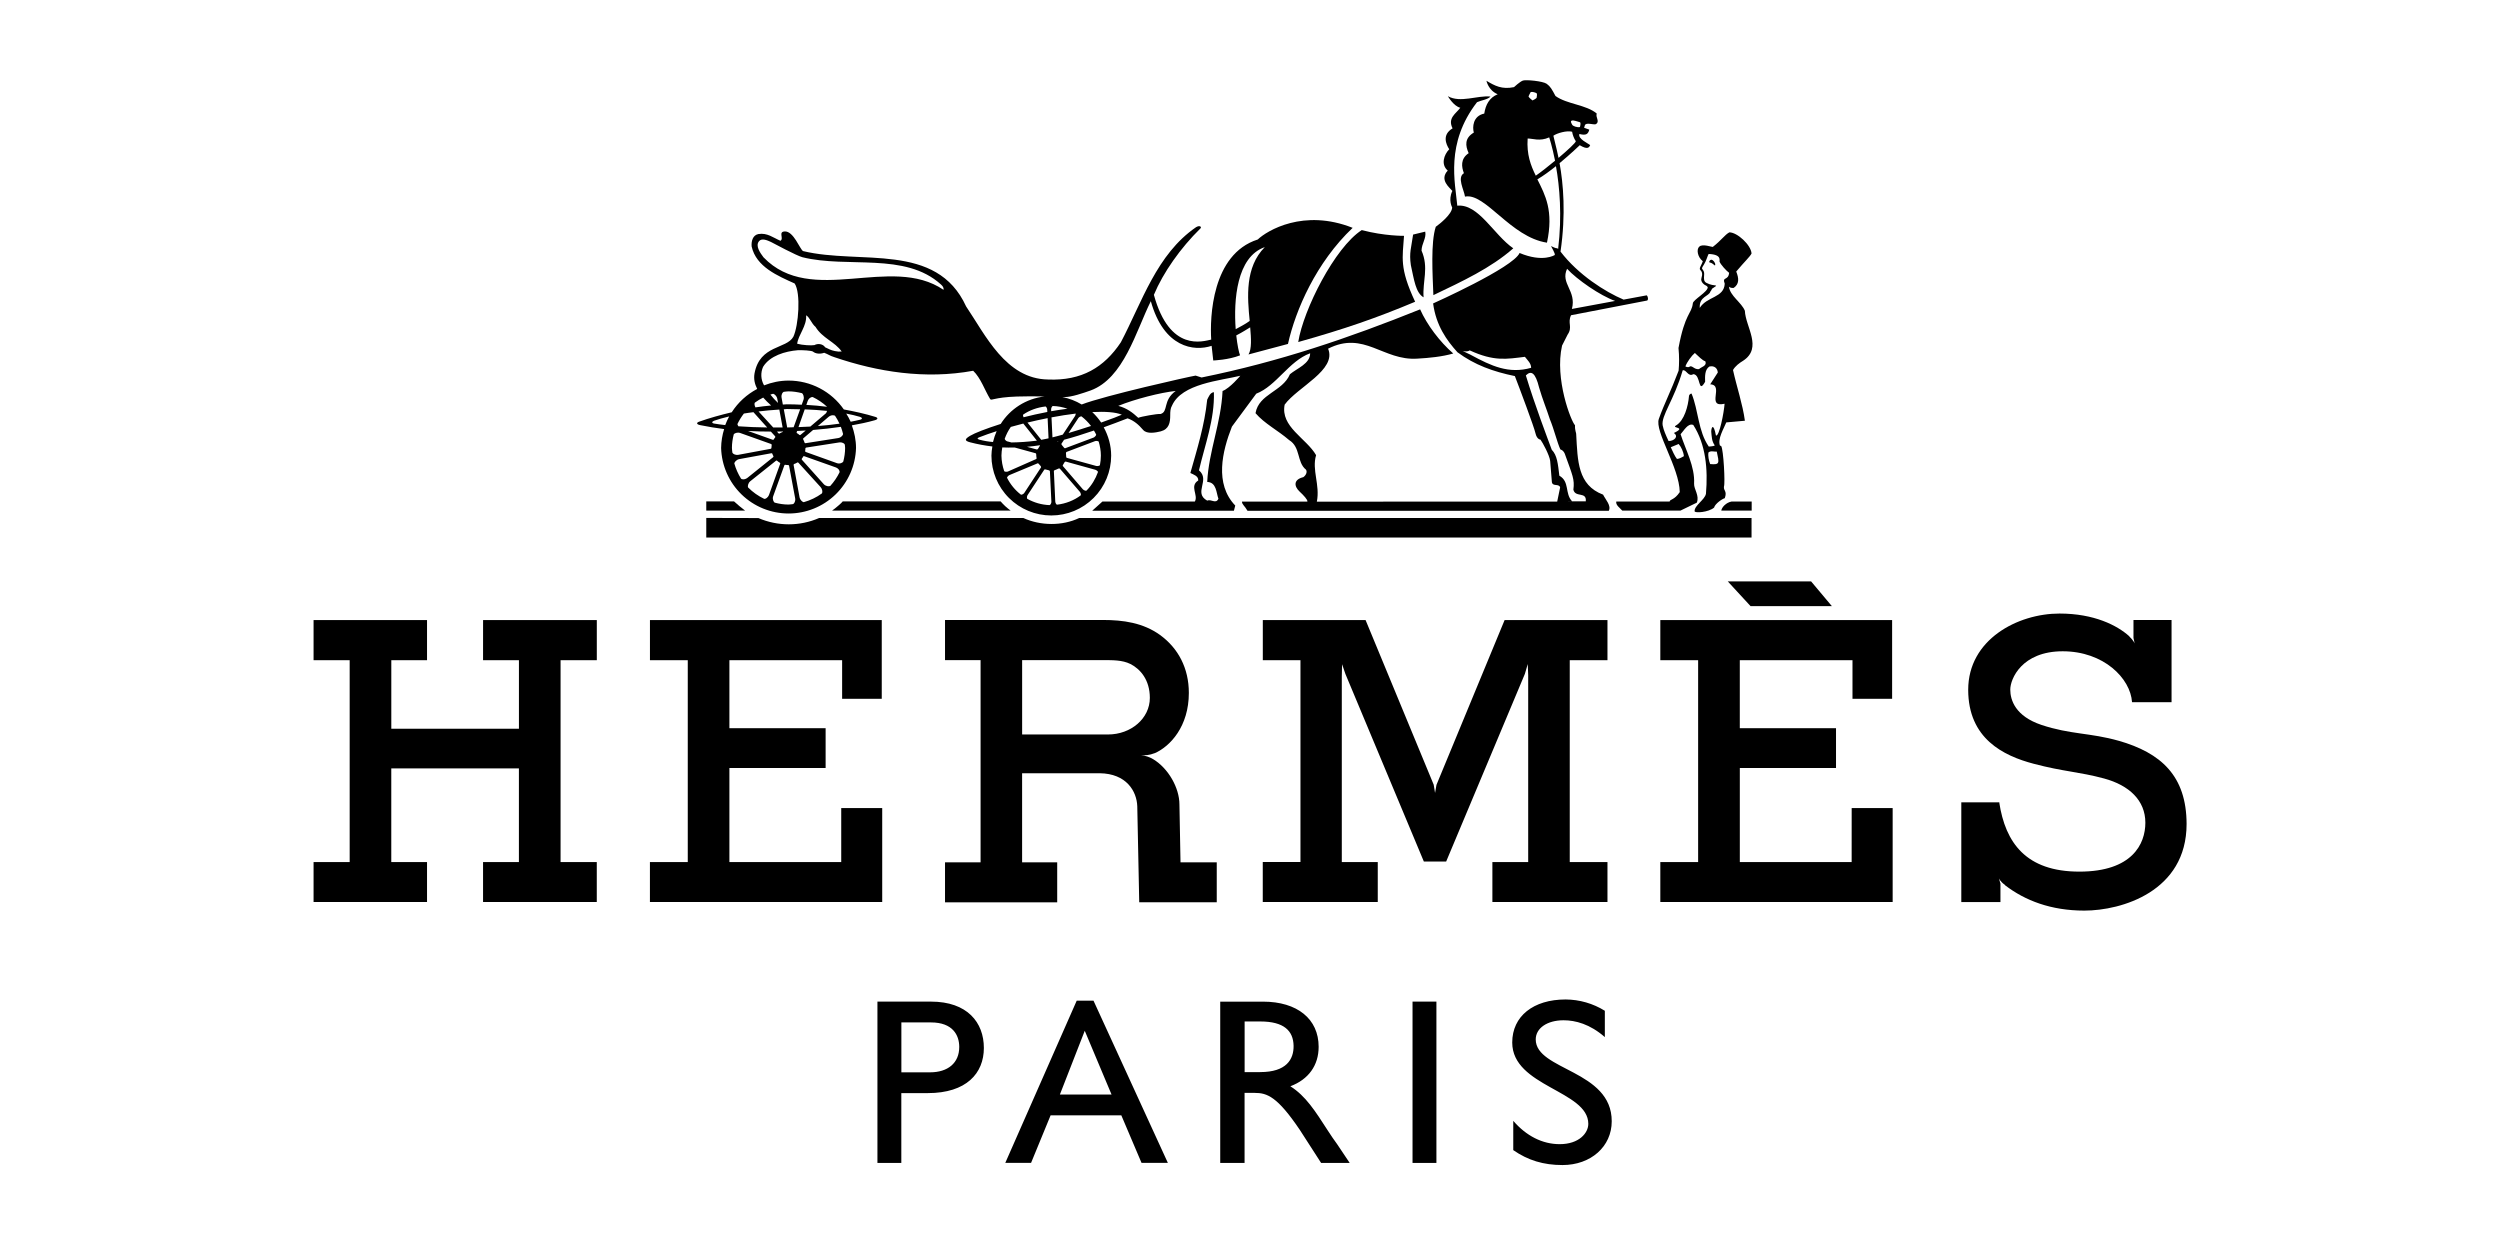
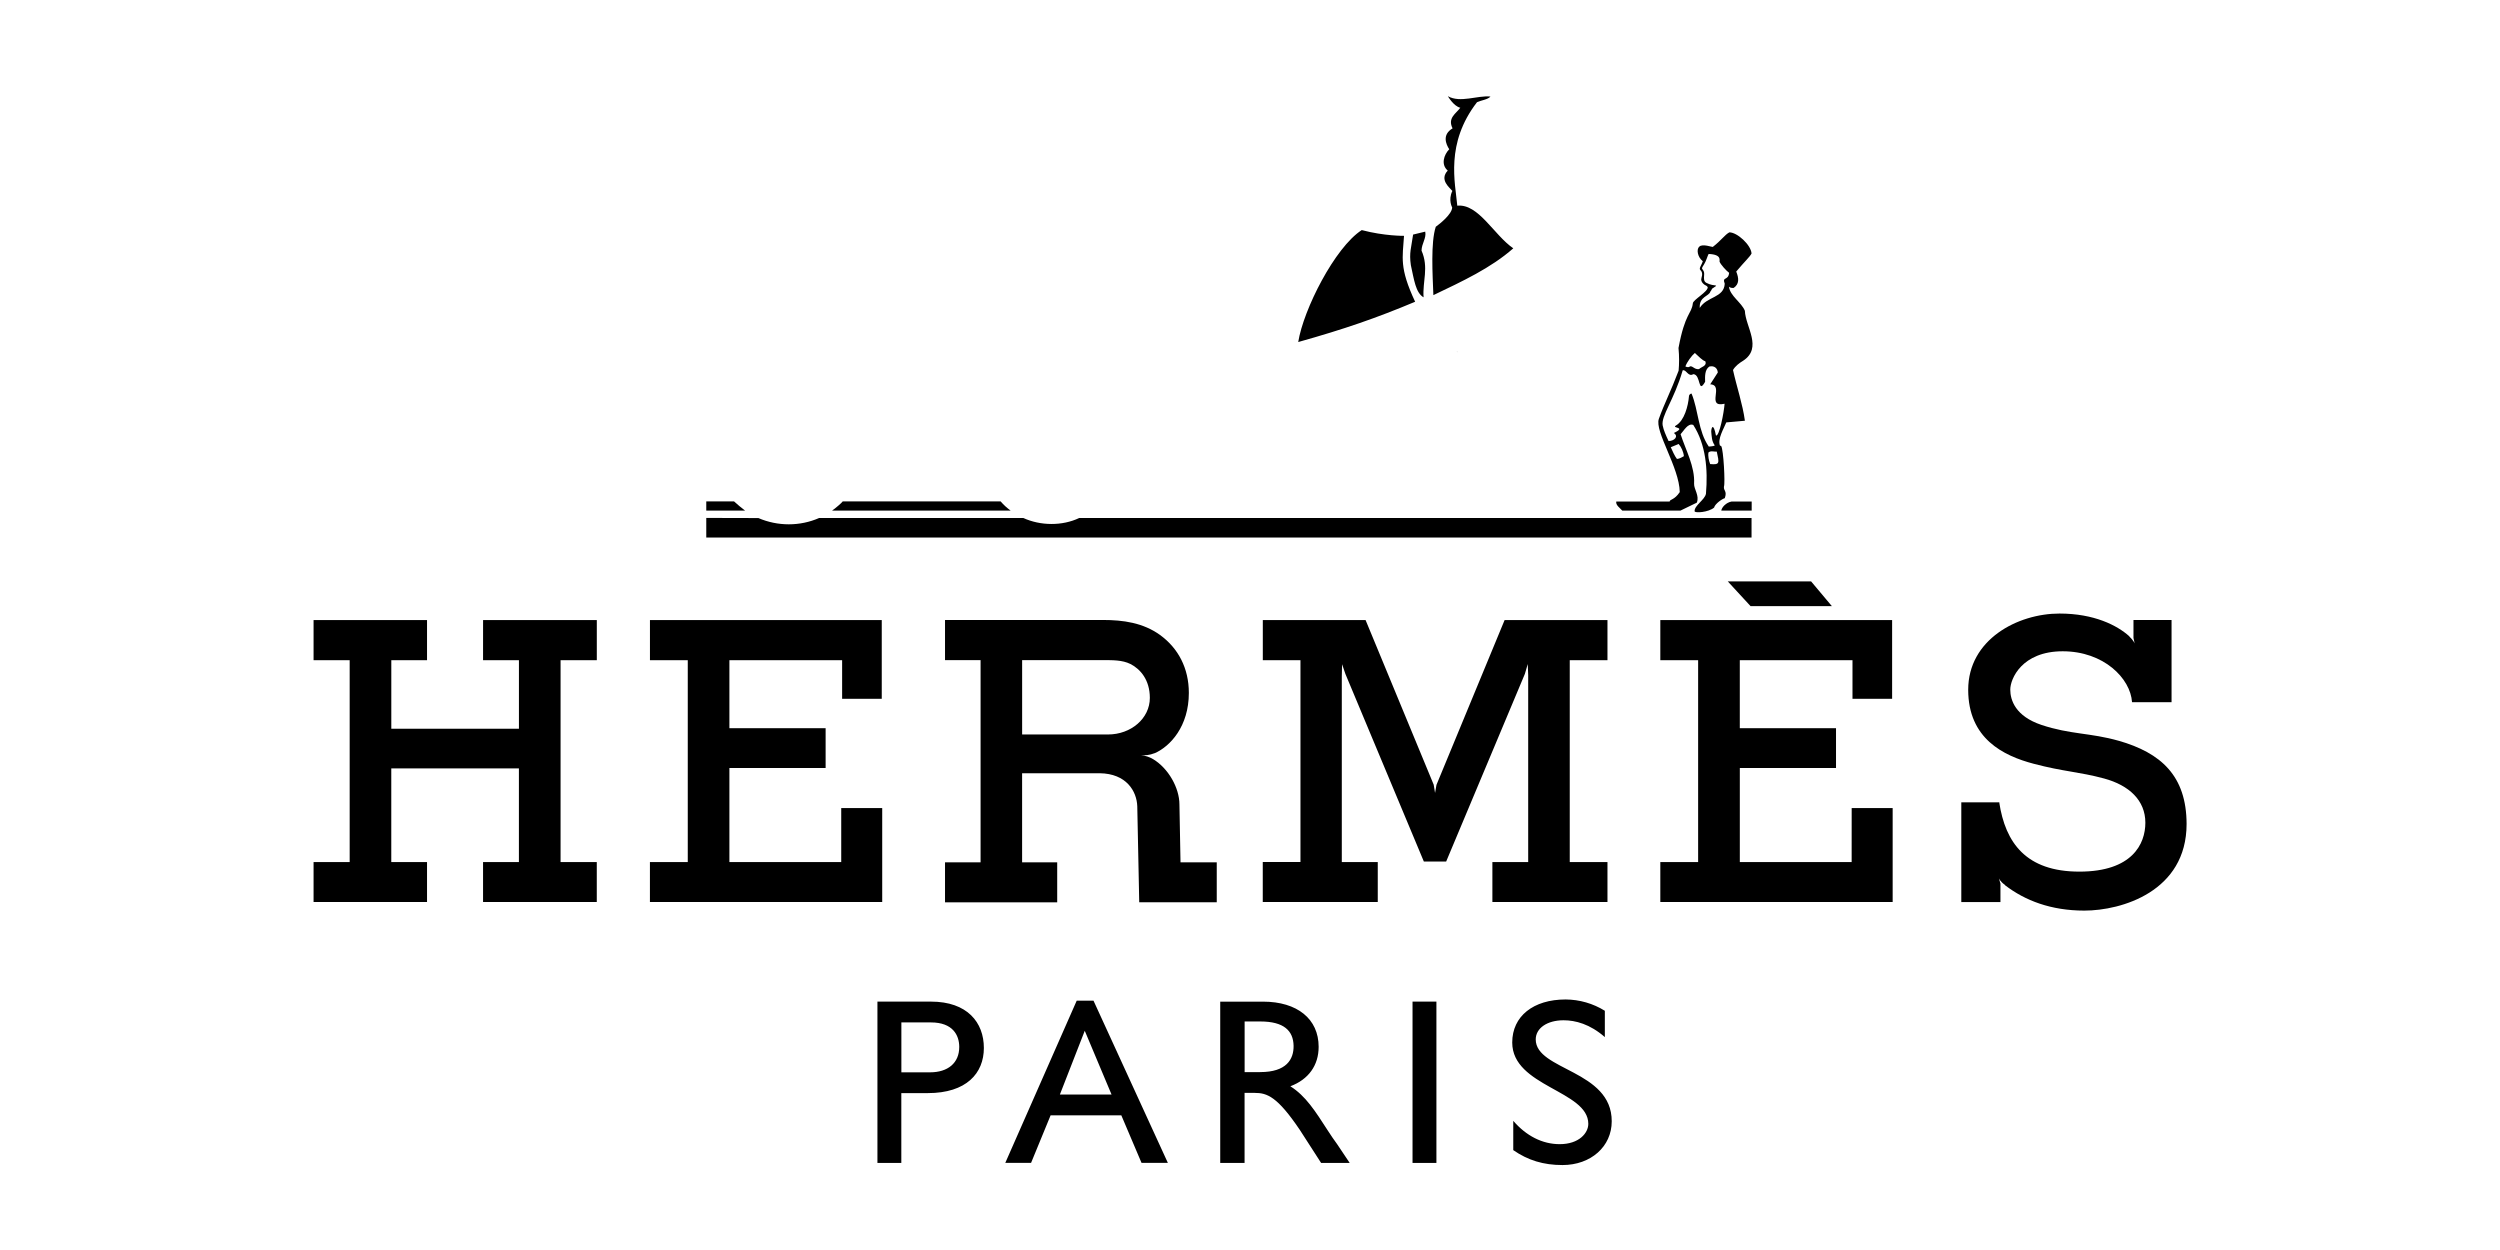
<svg xmlns="http://www.w3.org/2000/svg" width="500" height="250" viewBox="0 0 500 250" fill="none">
  <g clip-path="url(#clip0_32_36)">
    <path d="M96.61 132.046H103.787V145.75H78.262V132.046H85.406V124.017H62.714V132.046H69.934V172.41H62.714V180.401H85.406V172.41H78.256V153.682H103.781V172.41H96.61V180.401H119.356V172.41H112.114V132.046H119.362V124.017H96.616M370.33 172.41H347.964V153.6H367.203V145.642H347.959V132.046H370.498V139.761H378.424V124.017H332.064V132.046H339.626V172.41H332.064V180.401H378.532V161.614H370.335M176.443 161.614H168.246V172.41H145.88V153.6H165.124V145.642H145.88V132.046H168.425V139.761H176.351V124.017H129.991V132.046H137.553V172.41H129.985V180.401H176.443M350.119 121.233H366.378L362.22 116.28H345.554M423.747 148.159C418.074 146.542 414.068 146.911 408.297 144.985C403.086 143.238 402.054 140.037 402.054 137.916C402.054 135.784 404.356 130.256 412.542 130.256C420.74 130.256 426.103 135.67 426.407 140.439L426.44 140.417V140.439H434.311V124H426.695V127.581L426.934 128.699C426.879 128.536 426.662 128.086 425.859 127.288C425.848 127.272 425.848 127.261 425.848 127.245C423.432 125.075 418.829 122.709 411.907 122.709C403.52 122.709 393.64 127.907 393.64 137.954C393.64 147.747 400.719 151.165 406.723 152.749C412.738 154.344 415.805 154.344 420.821 155.7C425.826 157.056 429.072 160.073 429.072 164.543C429.072 168.775 426.467 174.325 415.87 174.325C405.257 174.325 401.066 168.607 399.84 160.425L399.753 160.463H392.261V180.417H400.089V176.685L400.068 176.658L399.785 175.67C399.785 175.67 400.068 176.338 400.958 176.956L401.034 177.065C404.997 180.103 410.197 182.121 416.864 182.121C424.301 182.121 437.318 178.307 437.318 164.798C437.297 155.13 432.161 150.573 423.747 148.154V148.159ZM298.477 172.41V180.401H321.494V172.41H313.949V132.046H321.494V124.017H300.92L287.294 156.97L287.012 158.586L286.741 156.942L273.115 124.011H252.562V132.041H260.092V172.404H252.552V180.396H275.552V172.41H268.36V135.29L268.414 132.838L269.082 134.791L284.77 172.307H289.232L304.975 134.78L305.551 132.806L305.638 135.03V172.41M141.255 100.276V102.12H149.018C148.25 101.542 147.511 100.927 146.803 100.276H141.255ZM350.342 100.308H346.303C345.179 100.525 344.349 101.475 344.256 102.12H350.336V100.303L350.342 100.308ZM141.255 107.502H350.309V103.596H215.854C212.418 105.234 208.059 105.158 204.661 103.596H163.838C159.984 105.289 155.543 105.278 151.678 103.612L141.255 103.585V107.491V107.502ZM200.122 100.276H168.55C168.441 100.493 166.997 101.741 166.411 102.12H202.131C201.39 101.587 200.716 100.968 200.122 100.276Z" fill="black" />
-     <path d="M144.838 85.78C144.451 87.015 144.244 88.299 144.224 89.594C144.323 93.103 145.787 96.435 148.306 98.883C150.824 101.331 154.199 102.7 157.711 102.701C161.224 102.702 164.599 101.333 167.119 98.887C169.638 96.44 171.104 93.108 171.204 89.599C171.204 88.004 170.878 86.49 170.368 85.069C171.921 84.798 173.441 84.472 174.939 84.054C175.645 83.864 175.618 83.544 175.064 83.376C173.066 82.763 170.938 82.291 168.767 81.89C167.527 80.109 165.875 78.654 163.952 77.649C162.028 76.644 159.89 76.118 157.72 76.117C155.982 76.117 154.343 76.47 152.834 77.067C152.812 77.056 152.79 77.023 152.78 77.012C152.472 76.459 152.298 75.841 152.269 75.209C152.241 74.576 152.36 73.945 152.617 73.367C153.99 71.131 157.036 70.258 159.538 70.046C160.38 70.003 162.399 70.101 162.616 70.339C163.105 70.73 163.946 70.871 164.842 70.556C165.7 70.882 165.917 71.137 166.894 71.441C175.493 74.37 185.014 75.916 194.634 74.153C196.138 75.575 196.968 78.07 198.021 79.796C198.304 80.23 198.646 79.47 203.385 79.307C205.057 79.242 207.109 79.253 208.895 79.296C205.203 79.72 202.028 81.792 200.144 84.787C197.18 85.731 194.894 86.631 194.037 87.152C192.984 87.787 192.788 88.139 194.037 88.465C195.546 88.861 197.012 89.116 198.472 89.295C198.374 89.892 198.287 90.505 198.287 91.129C198.287 94.302 199.549 97.346 201.794 99.59C204.039 101.834 207.085 103.094 210.26 103.094C213.435 103.094 216.481 101.834 218.726 99.59C220.971 97.346 222.233 94.302 222.233 91.129C222.233 89.067 221.663 87.152 220.745 85.46C222.254 84.917 223.84 84.32 225.522 83.669C226.825 84.141 227.71 84.917 228.644 86.002C229.404 86.859 231.125 86.523 232.145 86.273C233.801 85.839 234.056 84.521 234.045 83.018C234.045 82.335 234.078 81.662 234.404 81.119C236.342 76.709 244.088 76.128 248.062 75.151C248.062 75.151 245.983 77.647 244.512 78.201C244.213 84.64 241.743 90.245 241.444 96.386C243.317 96.462 243.236 98.556 243.686 99.75C243.165 100.878 242.264 99.75 241.444 100.129C238.6 98.556 242.118 96.017 239.794 94.069C240.988 88.915 242.943 83.897 242.78 78.434C242.036 78.51 241.748 79.334 241.439 79.931C240.912 85.101 239.42 89.816 238.073 94.601C238.67 94.899 239.718 95.198 239.648 96.098C237.845 97.221 239.718 99.028 238.969 100.308H220.485L218.433 102.153H246.781L247.052 101.111C242.872 96.771 244.446 90.261 246.384 85.324L251.248 78.738C255.293 77.164 257.763 72.227 262.03 70.654C262.03 72.754 259.408 73.654 257.985 74.848C256.498 78.363 251.775 78.738 251.102 82.633C252.893 84.727 255.58 86.073 257.833 88.02C260.157 89.447 259.321 92.436 261.199 93.934C261.503 94.384 261.199 95.057 260.667 95.431C258.696 95.903 258.756 97.232 259.945 98.339C260.705 99.044 261.573 99.967 261.476 100.314H248.393C248.393 100.911 248.925 101.138 249.5 102.158H321.755C322.297 101.138 321.12 99.934 320.615 98.93C315.512 97.004 315.539 92.181 315.24 86.865C315.295 86.648 314.947 86.143 315.002 85.047C314.242 84.331 310.887 75.797 312.412 69.119L313.525 66.921C314.573 65.419 313.46 64.616 314.204 63.048L329.431 60.107C329.702 59.966 329.632 59.348 329.344 59.066L324.719 59.923C321.044 58.377 315.653 54.959 312.103 50.32C313.205 42.801 312.656 36.703 311.913 32.634C314.138 30.789 315.951 29.042 315.951 29.042C317.488 29.965 317.819 29.531 318.031 29.032C317.786 28.749 315.506 27.784 315.881 26.796C317.32 27.176 317.64 26.731 317.862 25.928L316.853 25.57H316.82L316.983 25.028C317.276 24.431 318.633 24.995 319.154 24.843C320.061 24.29 319.046 23.46 319.35 22.711C317.233 20.921 313.411 20.866 311.098 19.201C310.382 17.866 310.089 17.302 309.34 16.76C308.569 16.217 305.214 15.908 304.59 16.109C303.976 16.326 302.798 17.427 302.798 17.427C300.393 17.931 298.944 17.156 297.288 16.152C297.288 16.152 297.641 18.051 299.536 18.854C297.864 19.537 297.125 20.948 296.854 22.716C294.552 23.183 294.465 25.473 294.764 26.514C292.88 27.637 293.065 29.129 293.732 30.637C292.05 31.766 292.305 33.393 292.782 34.636C291.371 35.504 292.782 37.913 293 39.323C297.055 38.488 302.12 47.434 309.394 48.535C310.762 42.15 309.046 39.019 307.472 35.867C308.656 35.178 309.942 34.229 311.191 33.231C311.918 37.272 312.439 43.126 311.625 49.816C311.571 49.761 311.516 49.718 311.484 49.664C311.028 49.664 310.572 49.36 310.203 49.213C310.279 49.43 311.115 50.76 310.946 51.004C310.946 51.004 308.59 52.561 303.916 50.597C302.668 53.516 286.621 60.688 286.621 60.688C287.218 65.115 289.324 68.055 291.496 70.453C294.943 73.003 298.624 74.316 302.972 75.217C303.884 77.571 306.826 85.405 307.098 86.664C307.391 87.922 308.091 87.922 308.091 87.922C308.509 88.487 309.882 90.982 310.034 92.181L310.376 96.413C310.523 97.379 311.788 96.652 312.027 97.476L311.44 100.319L263.37 100.33C264.044 96.966 262.328 94.026 263.218 91.031C261.286 87.668 256.042 85.346 256.932 80.929C259.484 77.414 267.409 73.985 265.618 69.737C272.822 66.086 276.622 72.178 283.445 71.728C285.823 71.598 288.472 71.338 290.649 70.697C287.956 68.365 285.383 64.936 284.026 61.87C269.727 67.621 255.819 72.358 240.315 75.499L239.121 75.119C237.943 75.298 220.865 79.134 216.337 80.897C215.149 80.182 213.844 79.681 212.483 79.416H212.879C214.329 79.416 216.544 78.645 218.112 78.097C224.746 75.678 227.189 66.238 230.164 60.237C232.77 69.569 238.817 70.329 242.324 69.168L242.65 72.097C242.65 72.097 245.711 71.989 248.013 71.066C247.78 70.513 247.47 69.032 247.253 67.084C248.648 66.363 249.403 65.836 250.038 65.467C250.228 67.681 250.364 69.77 249.701 70.893L257.594 68.788C259.114 61.968 263.24 52.49 270.531 45.568C260.743 41.678 253.409 46.121 251.547 47.901C242.335 50.841 241.966 63.547 242.242 67.92C240.646 68.234 233.948 70.556 230.777 58.968C232.623 54.519 236.124 49.572 240.06 45.714C240.402 45.427 240.006 44.971 239.219 45.432C231.309 50.857 228.416 60.406 224.165 68.468C220.832 73.475 216.332 76.188 209.584 75.9C201.159 75.77 197.082 66.987 193.222 61.285C187.305 48.334 171.997 52.984 160.618 50.217C159.983 49.892 158.718 46.148 156.905 46.289C155.619 46.387 156.829 47.711 156.091 48.156C154.663 47.559 153.464 46.512 151.672 46.81C150.548 47.038 150.244 48.231 150.326 49.284C151.222 53.396 155.635 55.197 158.93 56.695C160.195 58.583 159.723 65.104 158.67 67.345C157.312 69.84 151.976 68.95 150.907 74.669C150.7 75.83 150.961 76.839 151.439 77.788C149.366 78.877 147.612 80.485 146.347 82.454C144.083 82.996 141.874 83.604 139.811 84.342C139.268 84.537 139.268 84.852 139.974 85.015C141.564 85.34 143.198 85.611 144.848 85.817L144.838 85.78ZM313.416 53.76C315.371 55.892 320.039 59.131 323.025 60.189L314.377 61.789C315.354 58.127 312.027 56.722 313.416 53.76ZM314.35 24.122C314.676 23.986 315.588 24.339 315.962 24.436C316.19 24.491 316.103 24.979 315.989 25.413C315.425 25.532 314.546 25.223 314.426 24.925C314.263 24.599 314.03 24.263 314.35 24.122ZM314.421 26.346C314.529 26.981 314.79 27.702 315.164 28.245C315.154 28.538 313.552 30.019 311.706 31.581C311.25 29.319 310.783 27.762 310.675 27.143C311.408 26.623 313.389 26.058 314.421 26.346ZM306.142 18.409C306.468 18.3 307.13 18.517 307.309 18.648C307.488 18.783 307.342 19.331 307.331 19.516C307.331 19.7 306.506 20.091 306.506 20.091C306.506 20.091 305.724 19.494 305.735 19.309L305.697 19.293C305.825 18.989 305.974 18.693 306.142 18.409ZM307.157 35.135C306.137 33.073 305.312 30.892 305.529 27.702C306.517 27.686 307.95 28.332 309.844 27.474C309.844 27.474 310.431 29.243 311.011 32.14C309.6 33.317 308.134 34.462 307.157 35.135ZM294.21 70.996C291.116 69.444 293.043 70.746 293.939 70.073C298.841 72.33 301.311 71.809 304.98 71.365C305.507 72.037 306.229 72.667 306.229 73.562C301.74 74.837 298.249 73.182 294.205 71.001L294.21 70.996ZM311.869 95.138C311.582 92.762 311.446 91.08 310.349 89.946C309.481 87.581 306.962 81.005 305.17 75.081C306.256 74.007 307.098 74.566 307.82 77.511C308.509 79.888 309.34 81.852 309.969 83.837C310.805 85.834 311.435 88.492 312.076 89.892C312.076 89.892 312.64 89.99 312.955 90.744C314.529 95.138 314.942 95.843 314.676 97.938C315.056 99.581 317.368 98.241 317.157 100.27H312.249L314.41 100.254C312.922 98.681 313.976 96.337 311.869 95.138ZM216.153 99.071C214.796 100.086 213.167 100.732 211.392 100.938C211.218 100.883 211.066 100.531 211.055 100.314L210.773 94.2C210.762 94.134 210.871 94.064 210.936 94.037C211.088 93.983 211.506 93.82 211.674 93.722C211.739 93.684 211.908 93.668 211.962 93.722L215.979 98.377C216.12 98.551 216.25 98.93 216.142 99.082L216.153 99.071ZM209.942 101.024C208.314 100.97 206.794 100.509 205.453 99.766C205.344 99.614 205.382 99.213 205.507 99.033L208.862 93.923C208.895 93.869 209.025 93.869 209.101 93.89C209.242 93.934 209.573 94.026 209.763 94.053C209.839 94.053 209.98 94.162 209.98 94.232L210.279 100.363C210.29 100.58 210.116 100.959 209.937 101.014L209.942 101.024ZM201.474 88.291C201.257 88.226 200.931 87.933 200.942 87.749C201.251 86.903 201.648 86.105 202.163 85.383C202.978 85.15 203.819 84.928 204.66 84.711L207.375 88.129L207.25 88.145C205.491 88.362 203.846 88.471 202.288 88.492L201.474 88.275V88.291ZM209.112 81.293C209.275 81.358 209.438 81.705 209.438 81.917L209.465 82.394C207.836 82.709 206.24 83.061 204.709 83.452C204.612 83.251 204.563 83.018 204.644 82.91C205.947 82.025 207.467 81.483 209.096 81.298L209.112 81.293ZM208.254 87.966L205.496 84.516C206.832 84.19 208.178 83.892 209.524 83.626L209.709 87.668C209.166 87.798 208.716 87.885 208.254 87.966ZM207.994 89.051C207.983 89.089 207.994 89.127 207.972 89.159C207.841 89.345 207.724 89.539 207.619 89.74C207.586 89.811 207.456 89.914 207.375 89.903L205.393 89.36C206.24 89.273 207.103 89.198 207.999 89.046L207.994 89.051ZM211.647 88.313C211.614 88.367 211.484 88.367 211.408 88.34H211.381L211.669 88.275L211.652 88.308L211.647 88.313ZM210.491 87.472L210.301 83.474C211.962 83.159 213.596 82.899 215.154 82.714C215.135 82.88 215.088 83.042 215.013 83.192L212.554 86.924C211.826 87.141 211.153 87.309 210.491 87.472ZM215.664 83.62C215.773 83.441 216.12 83.24 216.305 83.278C217.01 83.832 217.662 84.472 218.205 85.194C216.739 85.682 215.219 86.148 213.71 86.604L215.664 83.62ZM210.236 82.248L210.225 81.868C210.214 81.64 210.388 81.239 210.561 81.201C211.593 81.228 212.57 81.428 213.493 81.743C212.407 81.884 211.332 82.047 210.236 82.242V82.248ZM210.1 81.19C210.154 81.19 210.198 81.174 210.246 81.174L210.377 81.184H210.094L210.1 81.19ZM195.888 87.939C195.356 87.776 195.481 87.613 195.801 87.478C196.87 87.055 198.07 86.637 199.33 86.23C199.02 86.924 198.787 87.651 198.602 88.4C197.685 88.33 196.777 88.172 195.888 87.939ZM200.475 89.485C201.278 89.528 202.104 89.517 202.934 89.501L207.147 90.657C207.201 90.673 207.244 90.798 207.244 90.874C207.244 91.037 207.272 91.471 207.32 91.66C207.32 91.737 207.266 91.796 207.201 91.823L201.582 94.303C201.376 94.384 200.969 94.379 200.844 94.237C200.494 93.236 200.307 92.184 200.29 91.123C200.29 90.559 200.366 90.022 200.453 89.496L200.475 89.485ZM201.099 95.002L201.083 94.965C201.083 94.981 201.094 94.992 201.099 95.002ZM201.403 95.567C201.403 95.382 201.702 95.1 201.892 95.013L207.538 92.659C207.592 92.626 207.7 92.713 207.744 92.767C207.842 92.887 207.988 93.066 208.124 93.201C208.189 93.255 208.243 93.418 208.211 93.473L204.845 98.605C204.726 98.789 204.356 98.985 204.183 98.93C203.02 98.03 202.074 96.881 201.414 95.567H201.403ZM204.753 99.381C204.698 99.343 204.66 99.31 204.612 99.283L204.758 99.375L204.753 99.381ZM217.293 98.127C217.13 98.225 216.723 98.019 216.571 97.856L212.57 93.207C212.516 93.163 212.559 93.044 212.602 92.973C212.71 92.814 212.806 92.647 212.89 92.474C212.928 92.404 213.053 92.301 213.134 92.311L219.052 93.95C219.236 94.004 219.54 94.205 219.605 94.384C219.1 95.795 218.33 97.086 217.293 98.127ZM219.996 93.028C219.898 93.19 219.453 93.245 219.236 93.19L213.346 91.563C213.276 91.547 213.238 91.422 213.238 91.346C213.238 91.119 213.224 90.892 213.194 90.668C213.178 90.592 213.221 90.429 213.286 90.396L219.008 88.226C219.209 88.15 219.605 88.188 219.741 88.324C219.996 89.214 220.175 90.131 220.175 91.107C220.175 91.758 220.105 92.409 219.985 93.033L219.996 93.028ZM219.236 86.924C219.236 87.114 218.938 87.413 218.737 87.494L219.117 87.364L213.02 89.653C212.955 89.68 212.858 89.599 212.814 89.545C212.679 89.361 212.534 89.186 212.38 89.018C212.309 88.964 212.26 88.812 212.288 88.747L212.814 87.95C214.671 87.461 216.668 86.832 218.786 86.105C218.948 86.376 219.111 86.648 219.242 86.93L219.236 86.924ZM235.142 78.19C232.493 80.099 233.741 82.351 232.102 82.801C231.505 82.714 228.172 83.322 227.65 83.561C226.527 82.514 225.381 81.629 223.655 81.174C226.939 79.828 232.145 78.493 235.142 78.19ZM224.366 82.937C223.796 83.208 222.276 83.794 220.23 84.51C219.72 83.745 219.122 83.042 218.449 82.416C221.011 82.28 223.101 82.416 224.366 82.937ZM252.964 49.42C248.958 53.445 249.473 59.456 249.94 64.187C249.017 64.86 247.877 65.424 247.139 65.836C246.705 60.031 247.324 51.373 252.964 49.42ZM152.698 51.459C152.025 50.559 151.037 49.181 151.802 48.242C152.367 47.548 153.518 48.09 154.191 48.394C154.761 48.693 159.25 51.107 160.472 51.443C169.538 53.7 180.992 50.374 188.179 56.885C188.532 57.21 188.787 57.52 188.711 57.97C178.164 50.787 162.28 61.409 152.698 51.459ZM161.232 63.059C161.981 63.509 162.28 64.703 163.105 65.375C164.451 67.621 166.997 68.37 168.343 70.312C167.889 70.348 167.431 70.315 166.986 70.215C166.107 70.041 165.759 69.781 165.021 69.455C164.63 68.82 163.648 68.609 162.877 69.021C162.263 69.129 160.564 69.048 159.435 68.75C159.652 66.948 161.389 65.223 161.226 63.053L161.232 63.059ZM150.679 82.427L153.436 85.492C151.439 85.476 149.512 85.383 147.682 85.259C147.541 85.063 147.465 84.879 147.503 84.77C147.856 84.033 148.285 83.349 148.779 82.709C149.392 82.6 150.038 82.519 150.679 82.438V82.427ZM167.03 83.186C167.366 83.675 167.638 84.195 167.898 84.733C166.541 84.933 165.097 85.085 163.577 85.204L165.732 83.36C166.275 82.926 166.894 83.018 167.03 83.186ZM165.13 82.709L162.068 85.313C161.286 85.367 160.494 85.389 159.696 85.421L160.944 81.873C162.497 81.928 164.006 82.036 165.412 82.177C165.347 82.367 165.292 82.557 165.14 82.709H165.13ZM164.38 98.686C163.295 99.478 162.068 100.064 160.743 100.439C160.504 100.406 160.048 100.037 159.918 99.495L158.724 93.022C158.702 92.941 158.735 92.838 158.816 92.805C159.045 92.731 159.264 92.629 159.468 92.501C159.538 92.447 159.63 92.485 159.685 92.545L164.109 97.406C164.543 97.916 164.527 98.502 164.38 98.681V98.686ZM155.011 87.239C155.065 87.293 155.087 87.413 155.038 87.478C154.902 87.64 154.853 87.695 154.745 87.895C154.707 87.971 154.614 87.982 154.528 87.95L149.598 86.192C151.118 86.279 152.649 86.317 154.175 86.317L155.011 87.239ZM159.896 86.995C159.748 86.859 159.584 86.74 159.408 86.642C159.321 86.599 159.299 86.534 159.332 86.441L159.424 86.192L161.14 86.105L160.108 86.973C160.054 87.027 159.962 87.049 159.896 86.995ZM158.729 85.449C158.295 85.46 157.882 85.487 157.459 85.492H157.437L156.759 81.857C156.976 81.846 157.166 81.819 157.378 81.803C158.273 81.803 159.147 81.835 160.027 81.857L158.724 85.454L158.729 85.449ZM155.863 81.911L156.525 85.492C155.901 85.503 155.277 85.503 154.642 85.492L151.71 82.291C153.056 82.128 154.435 82.004 155.863 81.911ZM156.596 86.306C156.58 86.328 156.596 86.371 156.563 86.382C156.336 86.463 156.117 86.569 155.912 86.696C155.836 86.751 155.749 86.713 155.695 86.653L155.391 86.317C155.792 86.306 156.205 86.317 156.601 86.3L156.596 86.306ZM147.259 85.221C147.275 85.177 147.313 85.129 147.329 85.074C147.31 85.127 147.286 85.178 147.259 85.226V85.221ZM146.754 86.859C146.879 86.658 147.46 86.409 148.013 86.588L154.218 88.801C154.289 88.823 154.354 88.91 154.338 88.991C154.302 89.192 154.284 89.395 154.283 89.599C154.283 89.686 154.213 89.735 154.137 89.762L147.655 90.966C147.014 91.058 146.569 90.749 146.477 90.532C146.45 90.207 146.385 89.903 146.385 89.577C146.385 88.639 146.526 87.738 146.754 86.859ZM146.862 92.686C146.884 92.442 147.259 91.954 147.818 91.829L154.278 90.646C154.318 90.637 154.36 90.643 154.396 90.663C154.432 90.683 154.46 90.716 154.473 90.754C154.538 90.939 154.56 91.026 154.68 91.221C154.718 91.297 154.696 91.373 154.625 91.438L149.484 95.572C148.931 95.99 148.344 95.898 148.209 95.735C147.618 94.787 147.165 93.761 146.862 92.686ZM148.41 96.028C148.355 95.957 148.301 95.892 148.258 95.811C148.29 95.876 148.361 95.957 148.41 96.028ZM149.62 97.504C149.501 97.319 149.588 96.635 150.044 96.256L155.179 92.16C155.233 92.084 155.326 92.067 155.396 92.132C155.543 92.268 155.776 92.442 155.972 92.55C156.053 92.594 156.08 92.659 156.037 92.756L153.811 98.952C153.572 99.576 153.073 99.82 152.85 99.777C151.652 99.208 150.561 98.437 149.626 97.498L149.62 97.504ZM153.382 100.043C153.313 100.019 153.246 99.99 153.181 99.956L153.382 100.043ZM154.935 100.531C154.728 100.406 154.446 99.847 154.62 99.294L156.867 93.076C156.889 92.995 156.965 92.941 157.046 92.957C157.247 92.995 157.426 93.011 157.66 93.011C157.752 93.011 157.806 93.087 157.823 93.174L159.033 99.657C159.131 100.281 158.843 100.688 158.626 100.818C158.322 100.84 158.018 100.911 157.703 100.911C156.742 100.911 155.83 100.764 154.946 100.531H154.935ZM165.629 97.655C165.683 97.601 165.738 97.547 165.77 97.493C165.716 97.547 165.678 97.601 165.629 97.655ZM166.025 97.194C165.824 97.319 165.184 97.276 164.777 96.858L160.385 91.954C160.331 91.899 160.309 91.791 160.369 91.72C160.48 91.591 160.575 91.449 160.651 91.297C160.689 91.216 160.781 91.199 160.857 91.243L167.154 93.478C167.806 93.733 167.969 94.248 167.914 94.454C167.426 95.451 166.799 96.373 166.052 97.194H166.025ZM167.925 94.362C168.018 94.2 168.121 93.939 168.224 93.679C168.132 93.908 168.033 94.134 167.925 94.357V94.362ZM168.647 92.317C168.56 92.523 167.996 92.827 167.415 92.642L161.15 90.396C161.08 90.375 161.015 90.288 161.026 90.207C161.058 90 161.08 89.903 161.08 89.68C161.08 89.594 161.156 89.545 161.232 89.517L167.838 88.487C168.49 88.405 168.902 88.715 168.968 88.937C168.978 89.154 169.022 89.371 169.022 89.588C169.022 90.527 168.881 91.433 168.658 92.311L168.647 92.317ZM168.62 86.772C168.62 87.033 168.24 87.499 167.676 87.608L161.107 88.639C161.067 88.645 161.026 88.638 160.99 88.619C160.955 88.599 160.927 88.568 160.912 88.53C160.843 88.305 160.753 88.086 160.64 87.879C160.586 87.809 160.608 87.733 160.667 87.662L162.622 85.991C164.489 85.85 166.34 85.638 168.175 85.367C168.354 85.828 168.484 86.29 168.609 86.778L168.62 86.772ZM172.002 83.376C172.426 83.512 172.572 83.794 172.035 83.94C171.47 84.092 170.786 84.212 170.135 84.347C169.89 83.772 169.565 83.246 169.25 82.72C170.27 82.915 171.204 83.127 171.997 83.371L172.002 83.376ZM161.27 80.973L161.541 80.197C161.78 79.579 162.301 79.367 162.54 79.405C163.593 79.909 164.565 80.566 165.417 81.358C164.038 81.179 162.653 81.053 161.264 80.978L161.27 80.973ZM160.412 78.64C160.613 78.786 160.879 79.372 160.711 79.915L160.342 80.946C159.337 80.902 158.344 80.848 157.34 80.859C157.079 80.859 156.835 80.913 156.569 80.913L156.314 79.524C156.216 78.884 156.514 78.472 156.737 78.369C157.063 78.341 157.367 78.271 157.687 78.271C158.632 78.271 159.533 78.423 160.412 78.64ZM154.604 78.748C154.848 78.776 155.32 79.15 155.445 79.703L155.608 80.588C155.051 80.075 154.539 79.516 154.077 78.917L154.609 78.754L154.604 78.748ZM154.224 81.098C153.17 81.195 152.123 81.315 151.086 81.477C150.869 81.054 150.858 80.663 150.977 80.522C151.493 80.143 152.052 79.806 152.638 79.513C153.105 80.045 153.637 80.577 154.224 81.098ZM142.813 84.147C143.66 83.843 144.691 83.561 145.831 83.289C145.53 83.846 145.267 84.423 145.044 85.015C144.268 84.922 143.47 84.836 142.818 84.711C142.264 84.613 142.395 84.299 142.813 84.147ZM342.068 52.013C341.84 52.203 341.764 52.463 341.949 52.501C342.296 52.566 342.492 52.686 342.894 53.054C343.111 53.163 343.056 52.827 343.002 52.642C342.785 52.121 342.329 51.807 342.079 52.013H342.068Z" fill="black" />
    <path d="M333.926 100.308H323.253C323.117 101.03 323.959 101.556 324.447 102.115H336.102L339.36 100.531C339.935 99.12 338.773 97.872 338.817 96.733C339.012 93.337 337.118 89.951 336.119 86.843C336.77 86.154 337.584 84.564 338.654 84.987C341.151 88.872 341.612 93.831 341.189 98.768C340.934 99.988 338.855 101.1 338.92 102.251C338.958 102.652 341.688 102.478 342.818 101.518C343.018 100.726 344.484 99.749 344.956 99.636C345.478 98.144 344.663 98.192 344.794 97.292C345.054 96.668 344.707 89.941 344.24 89.219C344.066 89.111 344.006 89.111 343.996 89.127C343.474 87.792 344.745 85.747 345.255 84.483L348.979 84.147C348.534 80.837 347.35 77.397 346.601 74.001C347.057 73.209 347.882 72.591 348.637 72.141C352.562 69.553 349.104 65.381 348.974 62.158C348.306 60.487 346.004 59.185 345.792 57.34C346.27 57.709 346.634 57.557 346.737 57.584C347.861 56.814 347.806 55.702 347.247 54.308C348.952 52.279 349.994 51.346 350.309 50.7C350.2 49.002 347.47 46.468 345.868 46.468C344.924 46.989 344.294 48.041 342.557 49.387C342.503 49.458 340.472 48.682 339.859 49.333C339.262 49.821 339.468 51.394 340.565 52.246C340.429 52.664 340.304 52.827 340.076 53.331C339.957 53.581 339.902 53.846 340.06 53.993C340.418 54.319 340.548 54.823 340.293 55.599C340.022 56.423 340.945 57.031 341.27 57.151C341.325 57.167 341.433 57.281 341.542 57.422C341.661 58.333 338.567 59.972 338.567 60.677C338.323 62.809 336.993 62.597 335.701 69.601C335.864 71.299 335.842 72.802 335.722 74.142C334.137 78.331 332.845 80.745 331.77 83.772C330.88 86.268 335.874 93.494 335.95 98.42C334.865 100.048 333.996 99.815 333.926 100.303V100.308ZM342.03 92.805C341.775 92.138 341.564 91.194 341.694 90.494C342.128 90.076 342.942 90.386 343.355 90.32C343.86 92.653 343.985 92.979 342.036 92.816L342.03 92.805ZM342.068 58.317C342.21 58.208 342.34 57.861 342.421 57.736C344.066 56.684 342.932 57.444 341.298 56.581C340.766 56.31 340.755 55.8 340.82 55.078C340.918 54.183 340.548 54.009 340.407 53.722C340.353 53.602 340.608 53.163 340.82 52.854C341.2 52.279 341.542 51.085 341.721 50.792C344.446 50.901 343.838 52.105 343.909 52.322C344.126 52.908 345.266 54.167 345.825 54.563C345.662 56.212 344.37 55.241 344.946 56.744C344.794 59.597 341.401 59.239 339.951 61.583C339.805 59.261 341.851 59.266 342.068 58.312V58.317ZM338.974 70.6C339.712 71.267 340.494 72.108 341.059 72.249C341.45 73.225 340.244 73.361 339.81 73.822C338.795 73.974 338.415 72.9 337.823 73.388C337.688 73.497 337.08 73.372 337.09 73.253C337.416 72.385 338.323 71.137 338.969 70.594L338.974 70.6ZM332.541 85.139C332.161 83.165 334.789 80.094 336.537 74.072C337.253 73.822 337.633 75.466 338.654 74.831C340.228 74.869 339.555 78.965 341.021 76.361C340.988 75.211 340.956 73.92 341.868 73.307C342.856 73.079 343.496 73.632 343.561 74.5L342.041 76.866C344.918 76.974 341.118 81.597 344.918 80.75C344.794 82.486 343.86 87.353 343.192 87.109C342.671 84.412 342.248 85.535 342.248 86.328C342.356 87.374 342.334 88.226 342.953 89.073C342.747 89.29 341.976 89.268 341.759 89.317C339.609 86.251 339.696 82.047 338.312 78.716C338.078 78.705 337.785 78.987 337.796 79.231C337.633 81.239 336.852 84.136 335.201 85.091C334.17 85.698 337.47 85.329 334.767 86.599C335.798 87.282 334.848 88.21 333.714 88.21C333.149 87.006 332.715 86.007 332.547 85.134L332.541 85.139ZM335.391 91.791C335 91.335 334.398 90.017 334.154 89.447L335.728 88.796C336.216 89.338 336.705 90.348 336.776 91.237C336.423 91.427 335.934 91.753 335.391 91.791ZM284.716 59.456C284.482 56.255 285.801 53.543 284.308 50.125C284.325 48.714 285.313 47.629 285.047 46.327L282.62 46.913C282.251 49.604 281.806 50.494 282.17 53.027C282.81 55.93 283.136 58.572 284.71 59.462L284.716 59.456ZM259.646 68.408C268.929 65.804 275.335 63.579 283.027 60.351C279.824 53.516 280.53 51.541 280.802 47.168C280.802 47.168 276.893 47.222 272.349 46.018C266.964 49.49 260.678 61.919 259.646 68.408ZM291.501 70.388C291.74 70.681 291.002 69.9 291.501 70.388ZM302.657 49.664C298.748 46.973 295.719 40.712 291.458 41.135C291.045 36.524 289.031 28.695 295.404 20.438C296.23 20.058 297.576 19.912 298.097 19.309C295.491 19.038 292.06 20.649 289.574 19.239C289.574 19.239 290.725 21.246 292.06 21.55C291.181 22.744 289.476 23.595 290.513 25.673C288.385 26.937 289.189 28.831 289.846 29.851C288.782 30.947 288.136 32.916 289.547 34.115C287.81 35.976 289.965 37.554 290.47 38.184C289.59 40.045 290.437 41.482 290.437 41.482C290.405 42.822 288.016 44.737 287.153 45.356C286.122 48.503 286.518 54.834 286.675 59.028C292.484 56.25 298.184 53.608 302.657 49.664ZM235.886 160.892C235.886 157.583 233.676 153.676 230.642 151.843C229.9 151.393 229.063 151.122 228.199 151.051C228.937 151.094 229.936 151.04 230.875 150.649C230.906 150.637 230.939 150.629 230.973 150.627C234.045 149.26 237.769 145.284 237.769 138.583C237.769 133.63 235.636 129.632 232.015 127.001C228.628 124.548 224.61 123.995 220.599 123.995H189.004V132.024H196.116V172.47H189.004V180.466H211.441V172.464H204.422V154.648H219.931C225.278 154.713 227.346 158.228 227.455 161.25L227.846 180.455H243.35V172.47H236.103L235.886 160.892ZM221.608 146.895H204.427V132.03H220.686C222.368 132.03 224.464 131.975 226.098 132.806C228.096 133.82 229.968 136.006 229.968 139.576C229.968 143.699 226.19 146.895 221.608 146.895ZM186.198 200.323H175.487V232.587H180.264V218.622H185.563C193.271 218.622 196.773 214.662 196.773 209.594C196.773 204.484 193.461 200.323 186.198 200.323ZM186.002 214.466H180.275V204.484H186.203C190.546 204.484 191.849 207.034 191.849 209.388C191.849 212.616 189.564 214.466 186.002 214.466ZM215.344 200.133L201.056 232.576H206.213L210.122 223.065H224.263L228.307 232.576H233.573L218.699 200.133H215.333H215.344ZM211.978 218.904L216.951 206.155L222.309 218.904H211.978ZM282.506 200.323H287.283V232.587H282.506V200.323ZM307.146 207.891C307.146 205.612 309.47 204.055 312.705 204.055C315.094 204.055 317.987 204.815 320.968 207.419V202.156C318.612 200.693 315.897 199.91 313.123 199.894C306.674 199.894 302.445 203.242 302.445 208.499C302.445 217.342 317.662 218.101 317.662 224.774C317.662 226.565 315.859 228.832 311.934 228.832C308.471 228.832 305.236 227.172 302.652 224.167V230.026C305.594 232.06 308.677 233.01 312.499 233.01C318.172 233.01 322.346 229.31 322.346 224.259C322.368 213.989 307.146 214.092 307.146 207.891ZM265.618 226.196C263.028 222.181 261.145 219.197 258.072 217.255C261.693 215.888 263.729 213.088 263.729 209.361C263.729 203.784 259.451 200.328 252.6 200.328H244.045V232.592H248.914V218.579H250.955C253.442 218.579 255.477 219.338 259.95 225.957L264.223 232.587H269.939L267.426 228.832C266.797 227.972 266.194 227.093 265.618 226.196ZM252.046 214.423H248.925V204.294H252.052C256.775 204.294 258.664 206.139 258.718 209.166C258.756 211.878 257.274 214.418 252.052 214.418L252.046 214.423Z" fill="black" />
  </g>
  <defs>
    <clipPath id="clip0_32_36">
      <rect width="380" height="217.01" fill="white" transform="translate(60 16)" />
    </clipPath>
  </defs>
</svg>